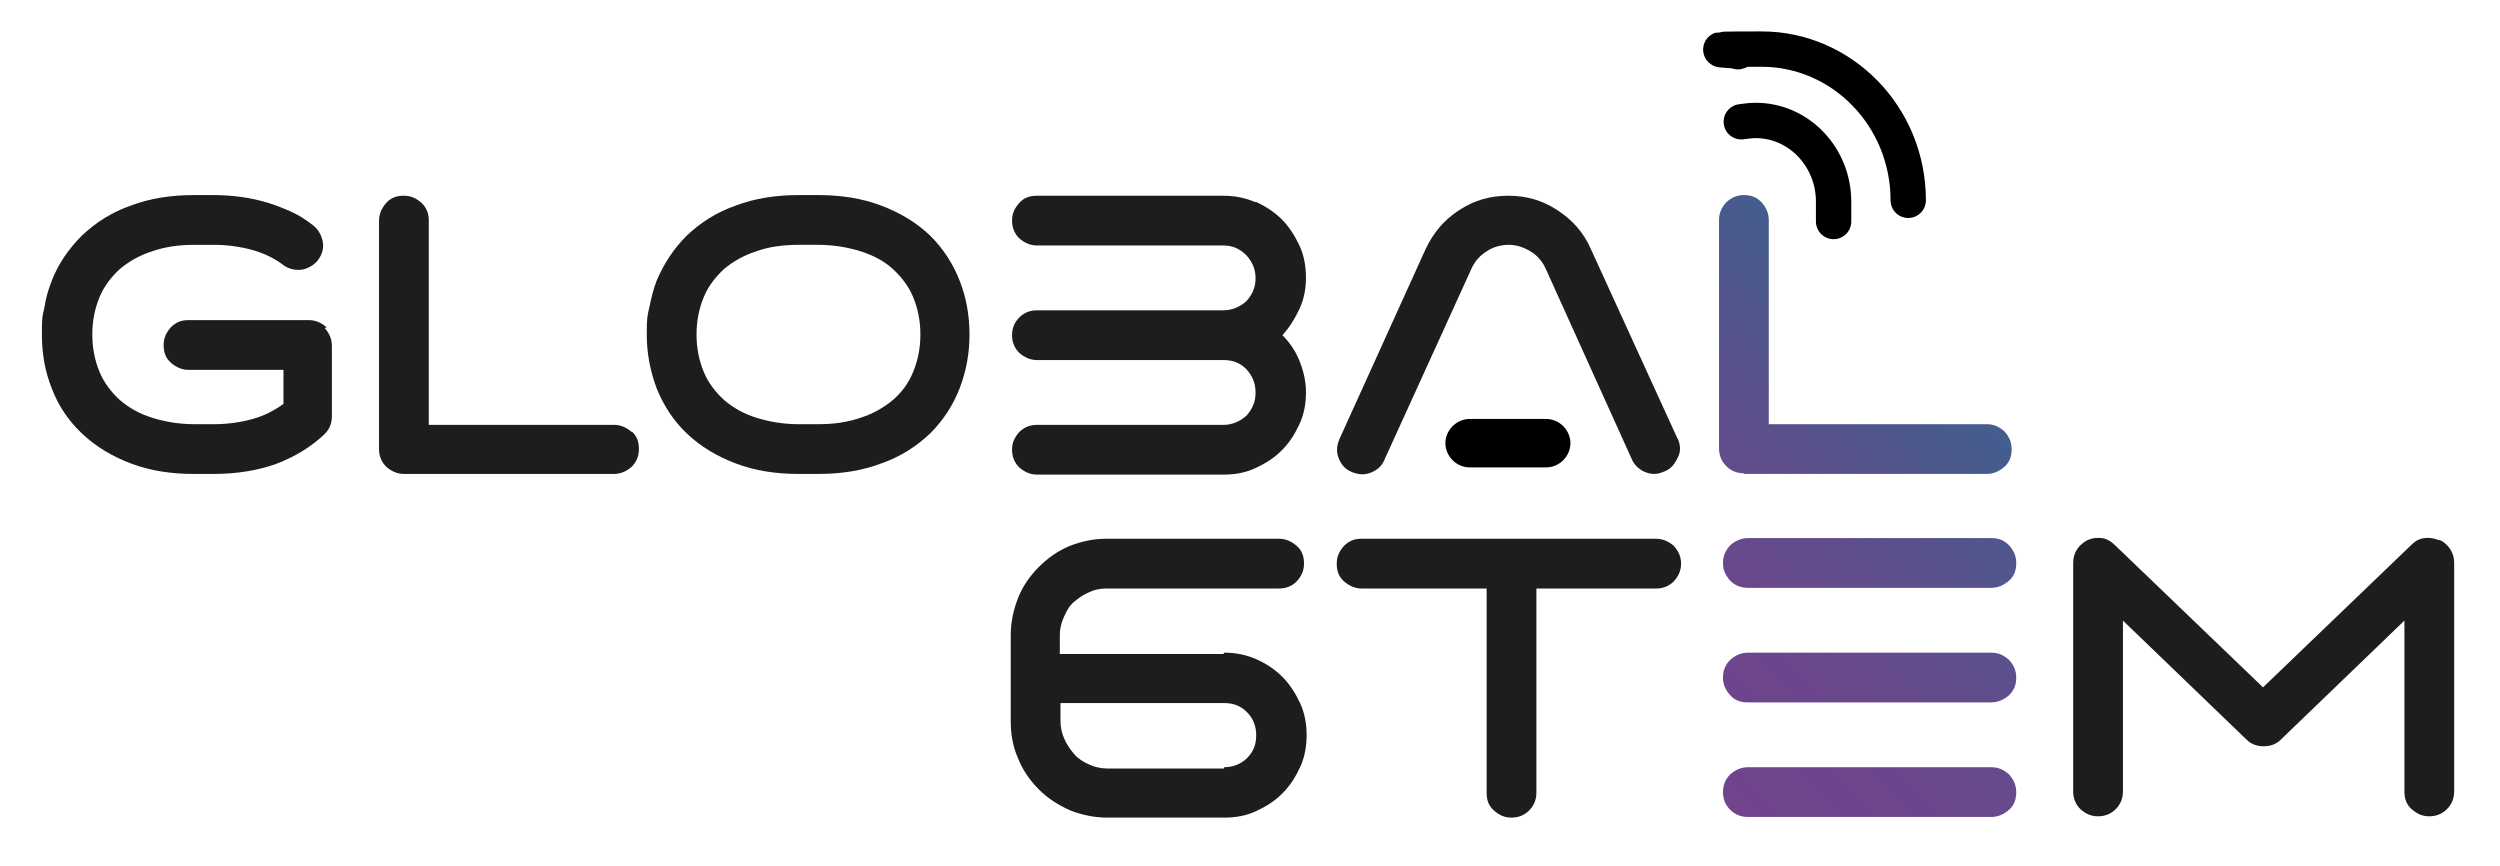
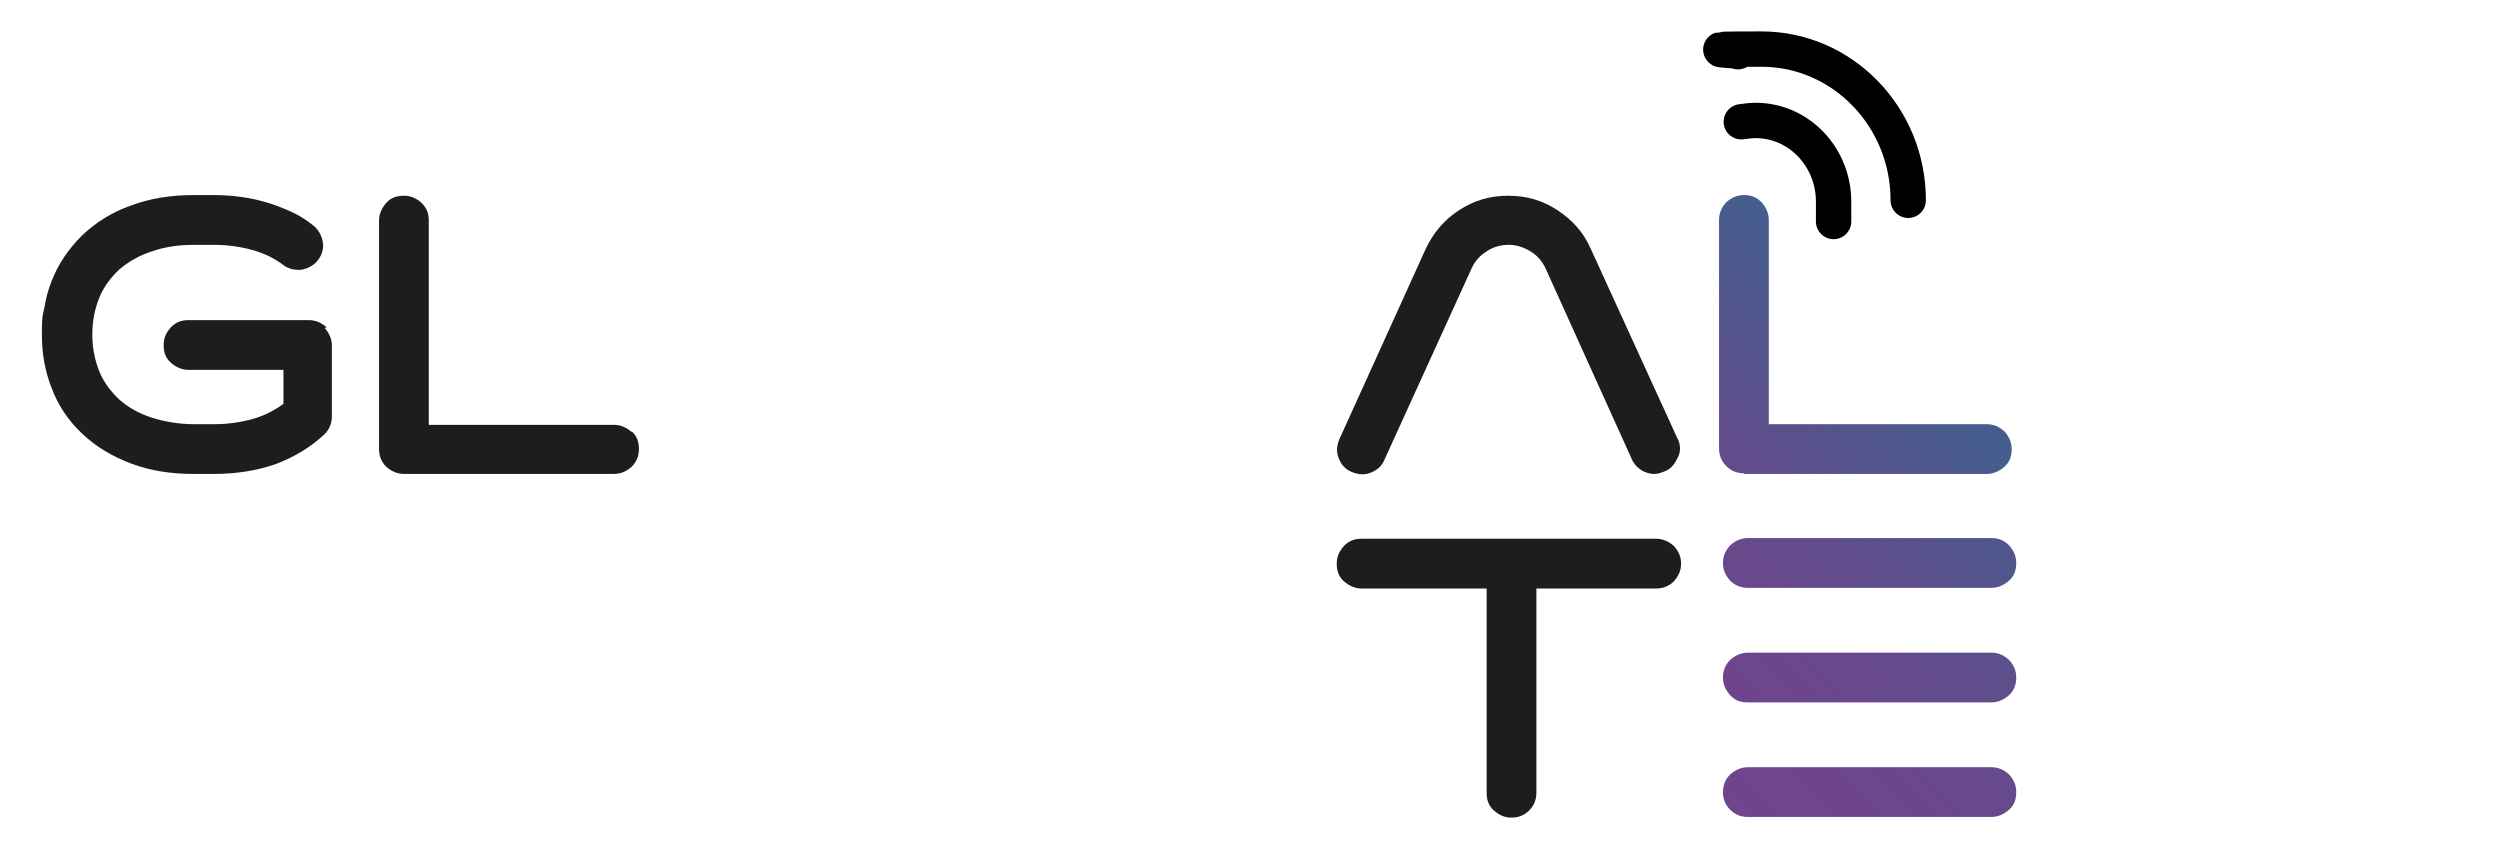
<svg xmlns="http://www.w3.org/2000/svg" id="Capa_1" version="1.1" viewBox="0 0 381.9 132.3">
  <defs>
    <style>
      .st0 {
        fill: #1d1d1b;
      }

      .st1 {
        fill: url(#Degradado_sin_nombre_8);
      }

      .st2 {
        fill: none;
        stroke: #000;
        stroke-linecap: round;
        stroke-miterlimit: 10;
        stroke-width: 5.4px;
      }
    </style>
    <linearGradient id="Degradado_sin_nombre_8" data-name="Degradado sin nombre 8" x1="251.6" y1="111" x2="301.4" y2="61.2" gradientUnits="userSpaceOnUse">
      <stop offset="0" stop-color="#71448c" />
      <stop offset=".3" stop-color="#6c468c" />
      <stop offset=".6" stop-color="#5f4e8c" />
      <stop offset=".9" stop-color="#495a8d" />
      <stop offset="1" stop-color="#435e8e" />
    </linearGradient>
  </defs>
  <path class="st0" d="M49.6,50.1c.7.8,1.1,1.7,1.1,2.7v10.8c0,1.1-.4,2-1.1,2.7-2.1,2-4.6,3.5-7.5,4.6-2.9,1-6,1.5-9.5,1.5h-3c-3.5,0-6.7-.5-9.6-1.6-2.9-1.1-5.4-2.6-7.5-4.6-2-1.9-3.6-4.2-4.6-6.9-1-2.5-1.5-5.2-1.5-8.2s.1-2.8.4-4.2c.2-1.4.6-2.7,1.1-4,1-2.6,2.6-4.9,4.6-6.9,2.1-2,4.6-3.6,7.5-4.6,2.9-1.1,6.1-1.6,9.6-1.6h3c3,0,5.8.4,8.4,1.2,1.3.4,2.5.9,3.6,1.4s2.2,1.2,3.2,2c.8.6,1.3,1.5,1.5,2.5s-.1,2-.7,2.8c-.6.8-1.5,1.3-2.5,1.5-1,.1-2-.1-2.8-.7-1.3-1-2.9-1.8-4.7-2.3-1.8-.5-3.8-.8-5.9-.8h-3c-2.4,0-4.5.3-6.5,1-1.9.6-3.6,1.6-4.9,2.7-1.3,1.2-2.4,2.6-3.1,4.3-.7,1.7-1.1,3.6-1.1,5.7s.4,4,1.1,5.7c.7,1.7,1.8,3.1,3.1,4.3,1.4,1.2,3,2.1,4.9,2.7,1.9.6,4.1,1,6.5,1h3c2.1,0,4.1-.3,5.9-.8,1.8-.5,3.3-1.3,4.7-2.3v-5.2h-14.5c-1,0-1.9-.4-2.7-1.1s-1.1-1.6-1.1-2.7.4-1.9,1.1-2.7c.8-.8,1.6-1.1,2.7-1.1h18.4c1,0,1.9.4,2.7,1.1Z" />
  <path class="st0" d="M96.5,65.9c.8.7,1.1,1.6,1.1,2.7s-.4,2-1.1,2.7c-.8.7-1.7,1.1-2.7,1.1h-32.1c-1,0-1.9-.4-2.7-1.1-.7-.7-1.1-1.6-1.1-2.7v-34.9c0-1,.4-1.9,1.1-2.7.7-.8,1.6-1.1,2.7-1.1s1.9.4,2.7,1.1c.8.8,1.1,1.6,1.1,2.7v31.2h28.3c1,0,1.9.4,2.7,1.1Z" />
-   <path class="st0" d="M142.1,36c2,2,3.5,4.3,4.5,6.9,1,2.5,1.5,5.3,1.5,8.2s-.5,5.6-1.5,8.2c-1,2.6-2.5,4.9-4.5,6.9-2.1,2-4.6,3.6-7.5,4.6-2.9,1.1-6.1,1.6-9.6,1.6h-3c-3.5,0-6.7-.5-9.6-1.6-2.9-1.1-5.4-2.6-7.5-4.6-2-1.9-3.5-4.2-4.6-6.9-1-2.7-1.5-5.4-1.5-8.2s.1-2.8.4-4.2c.3-1.4.6-2.7,1.1-4,1.1-2.6,2.6-4.9,4.6-6.9,2.1-2,4.6-3.6,7.5-4.6,2.9-1.1,6.1-1.6,9.6-1.6h3c3.5,0,6.7.5,9.6,1.6,2.9,1.1,5.4,2.6,7.5,4.6ZM125,64.8c2.4,0,4.5-.3,6.5-1,1.9-.6,3.6-1.6,4.9-2.7,1.4-1.2,2.4-2.6,3.1-4.3.7-1.7,1.1-3.6,1.1-5.7s-.4-4-1.1-5.7c-.7-1.7-1.8-3.1-3.1-4.3-1.3-1.2-3-2.1-4.9-2.7s-4.1-1-6.5-1h-3c-2.4,0-4.6.3-6.5,1-1.9.6-3.6,1.6-4.9,2.7-1.3,1.2-2.4,2.6-3.1,4.3-.7,1.7-1.1,3.6-1.1,5.7s.4,4,1.1,5.7c.7,1.7,1.8,3.1,3.1,4.3,1.4,1.2,3,2.1,4.9,2.7,1.9.6,4.1,1,6.5,1h3Z" />
-   <path class="st0" d="M191.8,30.8c1.5.7,2.9,1.6,4,2.7s2,2.5,2.7,4,1,3.2,1,4.9-.3,3.3-1,4.8-1.5,2.8-2.6,4c1.1,1.1,2,2.4,2.6,3.9s1,3.1,1,4.8h0c0,1.8-.3,3.4-1,4.9-.7,1.5-1.5,2.8-2.7,4s-2.5,2-4,2.7-3.1,1-4.9,1h-28.5c-1,0-1.9-.4-2.7-1.1-.7-.7-1.1-1.6-1.1-2.7s.4-1.9,1.1-2.7c.7-.7,1.6-1.1,2.7-1.1h28.5c1.3,0,2.5-.5,3.5-1.4.9-1,1.4-2.1,1.4-3.5h0c0-1.5-.5-2.6-1.4-3.6-1-1-2.1-1.4-3.5-1.4h-28.5c-1,0-1.9-.4-2.7-1.1-.7-.7-1.1-1.6-1.1-2.7s.4-2,1.1-2.7c.7-.7,1.6-1.1,2.7-1.1h28.5c1.3,0,2.5-.5,3.5-1.4.9-1,1.4-2.1,1.4-3.5s-.5-2.5-1.4-3.5c-1-1-2.1-1.5-3.5-1.5h-28.5c-1,0-1.9-.4-2.7-1.1-.7-.7-1.1-1.6-1.1-2.7s.4-1.9,1.1-2.7c.7-.8,1.6-1.1,2.7-1.1h28.5c1.7,0,3.3.3,4.9,1Z" />
  <path class="st0" d="M256.3,67c.4,1,.5,1.9,0,2.9s-1,1.7-2,2.1c-.5.2-1,.4-1.6.4s-1.4-.2-2-.6c-.6-.4-1.1-.9-1.4-1.6l-13.2-29.2c-.5-1.1-1.3-2-2.3-2.6-1-.6-2.1-1-3.3-1s-2.4.3-3.4,1c-1,.6-1.8,1.5-2.3,2.6l-13.3,29.2c-.4,1-1.1,1.6-2.1,2-1,.4-1.9.3-2.9-.1s-1.6-1.1-2-2.1c-.4-1-.3-1.9.1-2.9l13.2-29.1c1.2-2.5,2.8-4.4,5.1-5.9s4.7-2.2,7.5-2.2,5.2.7,7.5,2.2,4,3.4,5.1,5.9l13.3,29.1Z" />
-   <path class="st0" d="M187,99.7c1.7,0,3.3.3,4.9,1s2.9,1.6,4,2.7,2,2.5,2.7,4c.7,1.5,1,3.2,1,4.9s-.3,3.4-1,4.9c-.7,1.5-1.5,2.8-2.7,4s-2.5,2-4,2.7-3.1,1-4.9,1h-17.8c-2,0-3.9-.4-5.7-1.1-1.8-.8-3.4-1.8-4.8-3.2-1.4-1.4-2.5-3-3.2-4.8-.8-1.8-1.1-3.7-1.1-5.7v-13.1c0-1.9.4-3.8,1.1-5.6.7-1.8,1.8-3.4,3.2-4.8,1.4-1.4,3-2.5,4.7-3.2,1.8-.7,3.6-1.1,5.6-1.1h26.4c1,0,1.9.4,2.7,1.1s1.1,1.6,1.1,2.7-.4,1.9-1.1,2.7c-.7.7-1.6,1.1-2.7,1.1h-26.4c-1,0-1.9.2-2.7.6-.9.4-1.6.9-2.3,1.5s-1.1,1.4-1.5,2.3c-.4.9-.6,1.8-.6,2.7v2.9h25ZM187,117.2c1.4,0,2.6-.5,3.5-1.4,1-1,1.4-2.1,1.4-3.5s-.5-2.6-1.4-3.5c-1-1-2.1-1.4-3.5-1.4h-25v2.7c0,1,.2,1.9.6,2.8.4.9.9,1.6,1.5,2.3s1.4,1.2,2.3,1.6c.9.4,1.8.6,2.8.6h17.8Z" />
  <path class="st0" d="M255.7,83.4c.7.8,1.1,1.6,1.1,2.7s-.4,1.9-1.1,2.7c-.7.7-1.6,1.1-2.7,1.1h-18.3v31.2c0,1.1-.4,2-1.1,2.7-.7.7-1.6,1.1-2.7,1.1s-1.9-.4-2.7-1.1c-.8-.7-1.1-1.6-1.1-2.7v-31.2h-19.1c-1,0-1.9-.4-2.7-1.1-.8-.7-1.1-1.6-1.1-2.7s.4-1.9,1.1-2.7c.8-.8,1.6-1.1,2.7-1.1h45c1,0,1.9.4,2.7,1.1Z" />
  <path class="st1" d="M266.4,72.4h37.1c1,0,1.9-.4,2.7-1.1s1.1-1.6,1.1-2.7-.4-1.9-1.1-2.7c-.8-.7-1.6-1.1-2.7-1.1h-33.3v-31.2c0-1-.4-1.9-1.1-2.7-.8-.8-1.6-1.1-2.7-1.1s-1.9.4-2.7,1.1c-.7.8-1.1,1.6-1.1,2.7v34.9c0,1.1.4,2,1.1,2.7.7.7,1.6,1.1,2.7,1.1ZM304.2,82.2h-37.2c-1,0-1.9.4-2.7,1.1-.7.8-1.1,1.6-1.1,2.7s.4,1.9,1.1,2.7c.7.7,1.6,1.1,2.7,1.1h37.2c1,0,1.9-.4,2.7-1.1.8-.7,1.1-1.6,1.1-2.7s-.4-1.9-1.1-2.7c-.8-.8-1.6-1.1-2.7-1.1ZM304.2,117.2h-37.2c-1,0-1.9.4-2.7,1.1-.7.7-1.1,1.6-1.1,2.7s.4,2,1.1,2.7c.7.7,1.6,1.1,2.7,1.1h37.2c1,0,1.9-.4,2.7-1.1.8-.7,1.1-1.6,1.1-2.7s-.4-1.9-1.1-2.7c-.8-.7-1.6-1.1-2.7-1.1ZM304.2,99.7h-37.2c-1,0-1.9.4-2.7,1.1-.7.7-1.1,1.6-1.1,2.7s.4,1.9,1.1,2.7c.7.8,1.6,1.1,2.7,1.1h37.2c1,0,1.9-.4,2.7-1.1.8-.8,1.1-1.6,1.1-2.7s-.4-1.9-1.1-2.7c-.8-.7-1.6-1.1-2.7-1.1Z" />
-   <path class="st0" d="M372.7,82.5c.7.3,1.2.8,1.6,1.4.4.6.6,1.3.6,2.1v34.9c0,1.1-.4,2-1.1,2.7-.7.7-1.6,1.1-2.7,1.1s-1.9-.4-2.7-1.1c-.8-.7-1.1-1.6-1.1-2.7v-26.1l-18.9,18.2c-.7.7-1.6,1-2.6,1s-1.9-.3-2.6-1l-18.9-18.2v26.1c0,1.1-.4,2-1.1,2.7s-1.6,1.1-2.7,1.1-1.9-.4-2.7-1.1c-.7-.7-1.1-1.6-1.1-2.7v-34.9c0-.8.2-1.5.6-2.1.4-.6,1-1.1,1.6-1.4.7-.3,1.4-.4,2.2-.3.7.1,1.4.5,1.9,1l22.7,21.8,22.7-21.8c.6-.6,1.2-.9,1.9-1,.7-.1,1.5,0,2.2.3Z" />
-   <path d="M236.2,71.4h-11.7c-2,0-3.7-1.7-3.7-3.7s1.7-3.7,3.7-3.7h11.7c2,0,3.7,1.7,3.7,3.7s-1.7,3.7-3.7,3.7Z" />
  <g>
    <path class="st2" d="M266,18.6c.7-.1,1.5-.2,2.2-.2,6.6,0,11.9,5.6,11.9,12.4s0,.1,0,.2" />
    <path class="st2" d="M291.5,30.6c0-12.8-10.1-23.1-22.4-23.1s-2.4.2-3.6.4" />
  </g>
</svg>